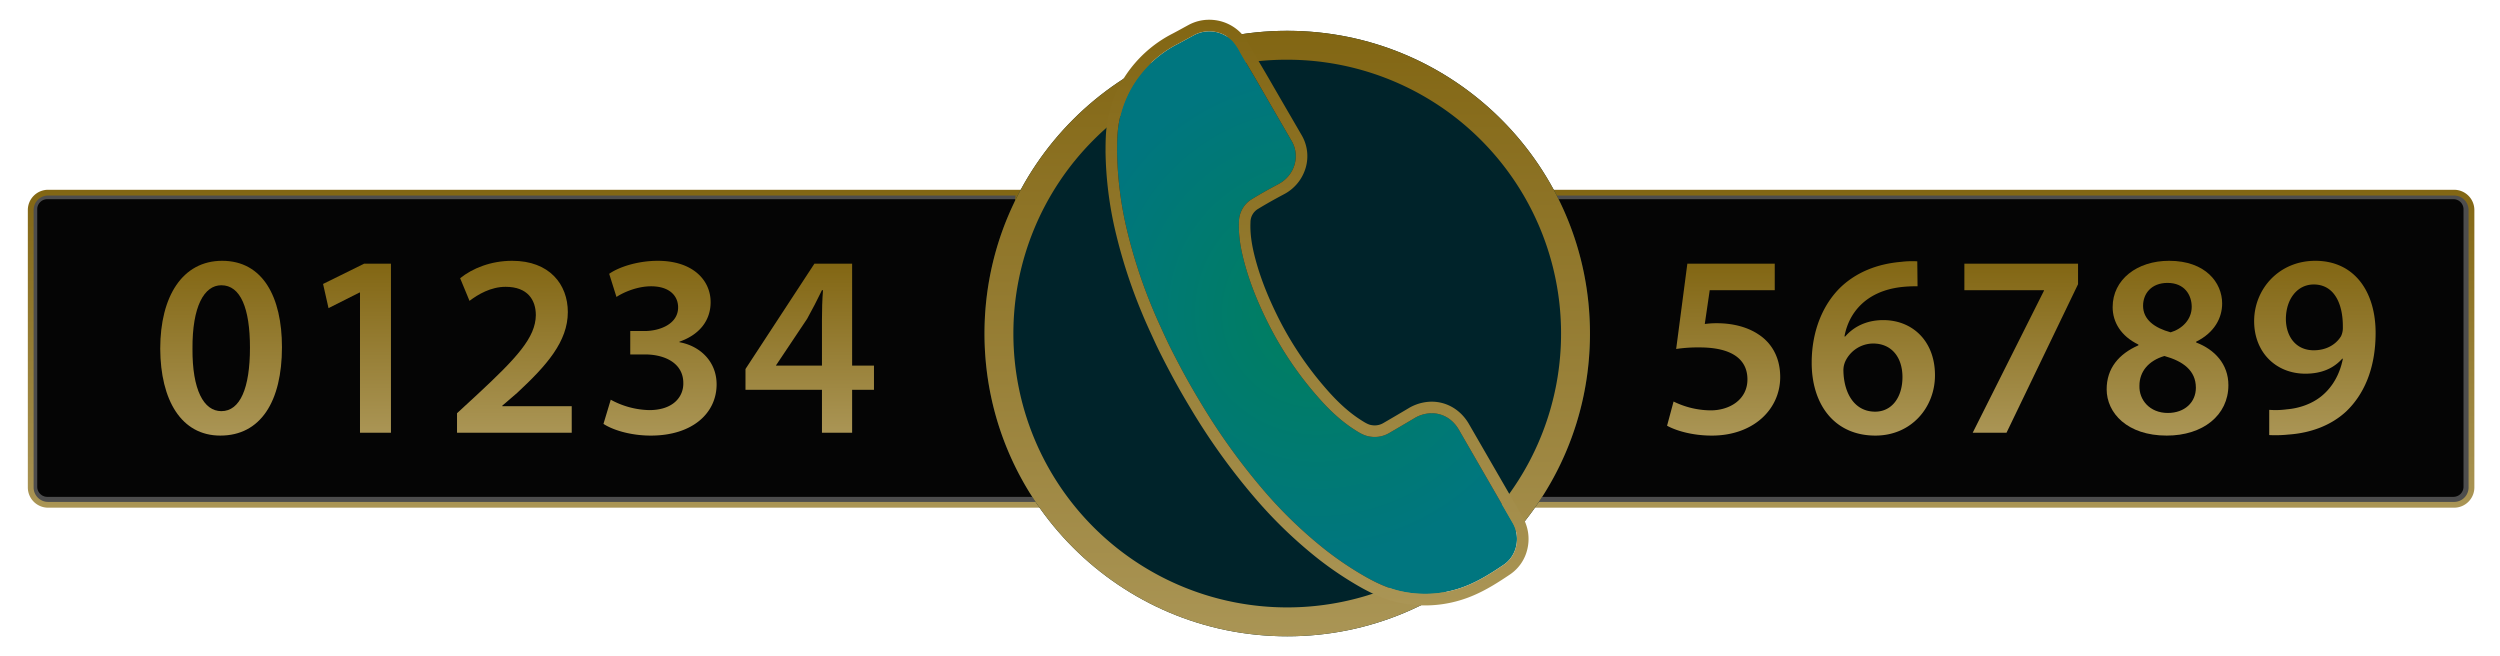
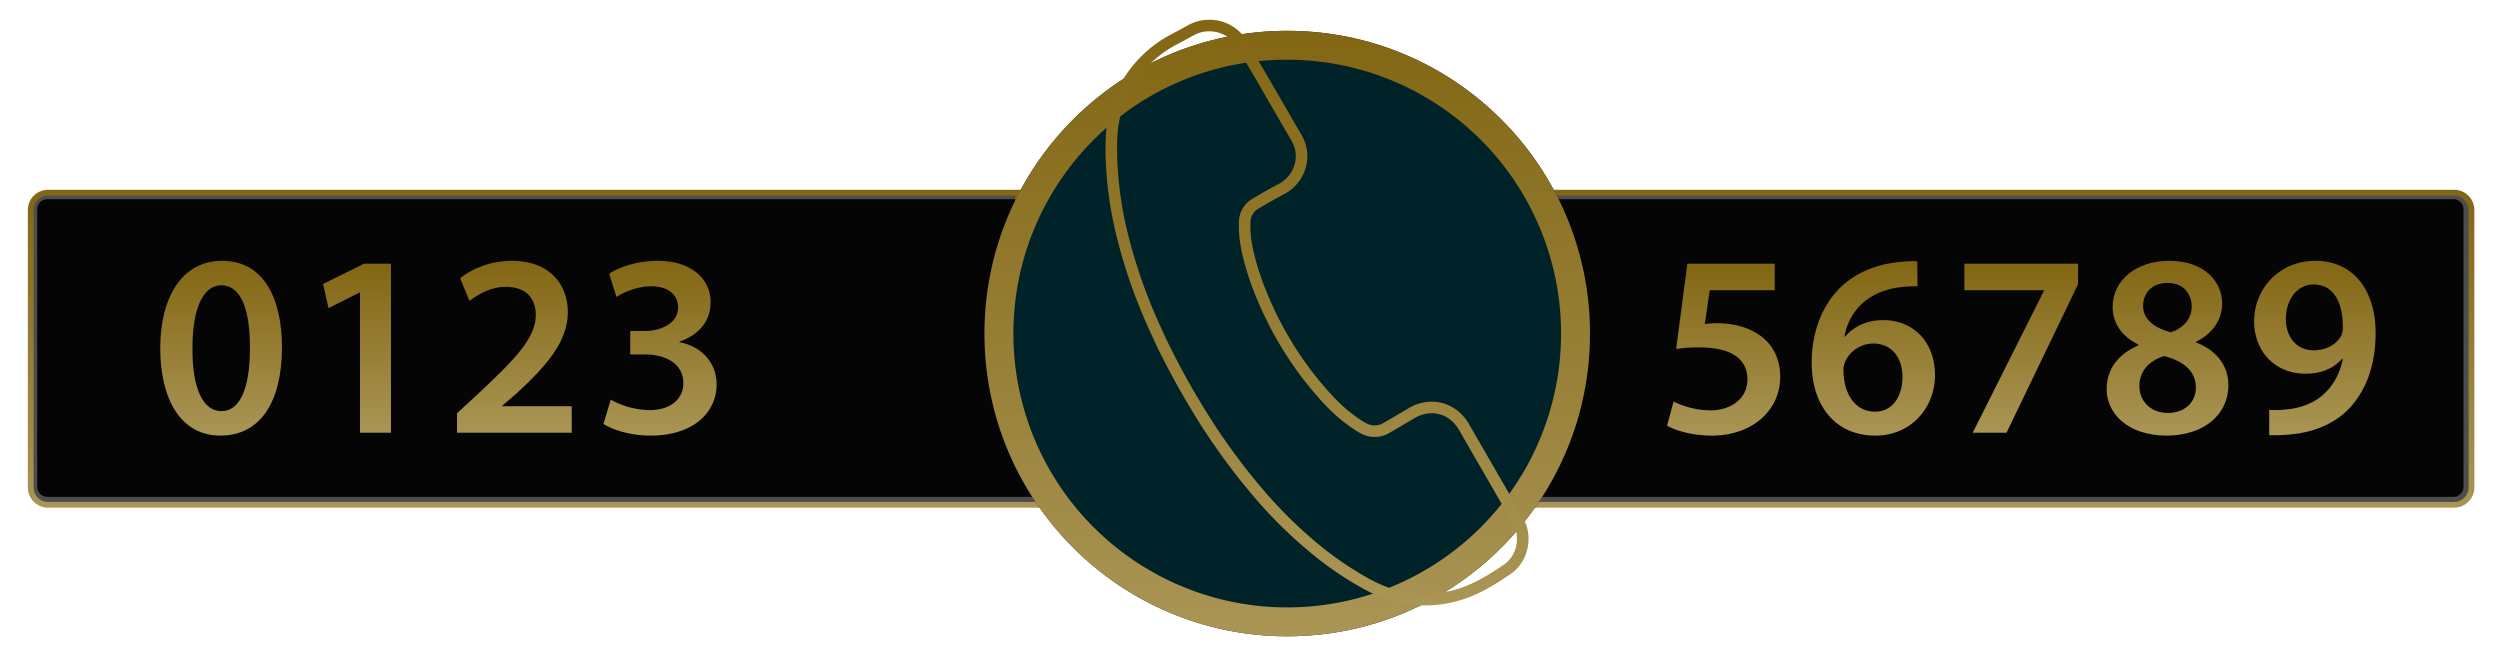
<svg xmlns="http://www.w3.org/2000/svg" xmlns:xlink="http://www.w3.org/1999/xlink" id="Ebene_1" data-name="Ebene 1" viewBox="0 0 1730 454">
  <defs>
    <style>.cls-1{fill:#050505;}.cls-2{fill:#4d4d4d;}.cls-3,.cls-4{fill:none;stroke-miterlimit:10;stroke-width:4px;}.cls-3{stroke:url(#Unbenannter_Verlauf_12);}.cls-4{stroke:url(#Unbenannter_Verlauf_12-2);}.cls-5{fill:url(#Unbenannter_Verlauf_50);}.cls-6{fill:url(#Unbenannter_Verlauf_3);}.cls-7{fill:url(#Unbenannter_Verlauf_26);}.cls-8{fill:url(#Unbenannter_Verlauf_3-2);}.cls-9{fill:url(#Unbenannter_Verlauf_12-3);}.cls-10{fill:url(#Unbenannter_Verlauf_12-4);}.cls-11{fill:url(#Unbenannter_Verlauf_12-5);}.cls-12{fill:url(#Unbenannter_Verlauf_12-6);}.cls-13{fill:url(#Unbenannter_Verlauf_12-7);}.cls-14{fill:url(#Unbenannter_Verlauf_12-8);}.cls-15{fill:url(#Unbenannter_Verlauf_12-9);}.cls-16{fill:url(#Unbenannter_Verlauf_12-10);}.cls-17{fill:url(#Unbenannter_Verlauf_12-11);}.cls-18{fill:url(#Unbenannter_Verlauf_12-12);}</style>
    <linearGradient id="Unbenannter_Verlauf_12" x1="376.106" y1="351.324" x2="376.106" y2="131.324" gradientUnits="userSpaceOnUse">
      <stop offset="0" stop-color="#aa9555" />
      <stop offset="1" stop-color="#826613" />
    </linearGradient>
    <linearGradient id="Unbenannter_Verlauf_12-2" x1="1378.696" y1="351.324" x2="1378.696" y2="131.324" xlink:href="#Unbenannter_Verlauf_12" />
    <radialGradient id="Unbenannter_Verlauf_50" cx="890.76" cy="230.824" r="209.5" gradientUnits="userSpaceOnUse">
      <stop offset="0" stop-color="#00232a" />
      <stop offset="1" stop-color="#00232a" />
    </radialGradient>
    <linearGradient id="Unbenannter_Verlauf_3" x1="890.76" y1="440.324" x2="890.76" y2="21.324" xlink:href="#Unbenannter_Verlauf_12" />
    <radialGradient id="Unbenannter_Verlauf_26" cx="911.386" cy="216.317" r="168.861" gradientUnits="userSpaceOnUse">
      <stop offset="0" stop-color="#007f5d" />
      <stop offset="1" stop-color="#00767f" />
    </radialGradient>
    <linearGradient id="Unbenannter_Verlauf_3-2" x1="911.389" y1="418.959" x2="911.389" y2="13.676" xlink:href="#Unbenannter_Verlauf_12" />
    <linearGradient id="Unbenannter_Verlauf_12-3" x1="152.997" y1="301.43" x2="152.997" y2="180.475" xlink:href="#Unbenannter_Verlauf_12" />
    <linearGradient id="Unbenannter_Verlauf_12-4" x1="247.047" y1="299.45" x2="247.047" y2="182.455" xlink:href="#Unbenannter_Verlauf_12" />
    <linearGradient id="Unbenannter_Verlauf_12-5" x1="355.945" y1="299.45" x2="355.945" y2="180.475" xlink:href="#Unbenannter_Verlauf_12" />
    <linearGradient id="Unbenannter_Verlauf_12-6" x1="456.745" y1="301.43" x2="456.745" y2="180.475" xlink:href="#Unbenannter_Verlauf_12" />
    <linearGradient id="Unbenannter_Verlauf_12-7" x1="560.334" y1="299.45" x2="560.334" y2="182.455" xlink:href="#Unbenannter_Verlauf_12" />
    <linearGradient id="Unbenannter_Verlauf_12-8" x1="1192.758" y1="301.43" x2="1192.758" y2="182.455" xlink:href="#Unbenannter_Verlauf_12" />
    <linearGradient id="Unbenannter_Verlauf_12-9" x1="1296.348" y1="301.43" x2="1296.348" y2="180.728" xlink:href="#Unbenannter_Verlauf_12" />
    <linearGradient id="Unbenannter_Verlauf_12-10" x1="1398.677" y1="299.45" x2="1398.677" y2="182.455" xlink:href="#Unbenannter_Verlauf_12" />
    <linearGradient id="Unbenannter_Verlauf_12-11" x1="1499.927" y1="301.43" x2="1499.927" y2="180.475" xlink:href="#Unbenannter_Verlauf_12" />
    <linearGradient id="Unbenannter_Verlauf_12-12" x1="1601.896" y1="301.178" x2="1601.896" y2="180.475" xlink:href="#Unbenannter_Verlauf_12" />
  </defs>
  <rect class="cls-1" x="23.26" y="135.324" width="1684" height="211" rx="9.5" />
  <path class="cls-2" d="M1697.76,137.824a7.008,7.008,0,0,1,7,7v192a7.008,7.008,0,0,1-7,7h-1665a7.008,7.008,0,0,1-7-7v-192a7.008,7.008,0,0,1,7-7h1665m0-5h-1665a12.036,12.036,0,0,0-12,12v192a12.035,12.035,0,0,0,12,12h1665a12.035,12.035,0,0,0,12-12v-192a12.035,12.035,0,0,0-12-12Z" />
  <path class="cls-3" d="M709.992,320.655c-4.321-10.552-6.881-21.725-9.221-32.853-2.294-10.909-4.959-21.688-7.425-32.552-2.992-13.181-4.792-26.839-3.295-40.344a106.056,106.056,0,0,1,8.687-31.06,5.512,5.512,0,0,1-1.06-1.914c-2.233-6.93-.143-15.365,4.331-22.177.968-8.819,2.005-17.629,3.023-26.432H33.26a12.035,12.035,0,0,0-12,12v192a12.035,12.035,0,0,0,12,12H729.286c-1.115-1.732-2.175-3.5-3.208-5.284C718.569,338.059,713.635,329.55,709.992,320.655Z" />
  <path class="cls-4" d="M1698.26,133.324H1066.954c5.042,7.677,7.514,18.232,9.22,25.638,1.075,4.67,1.972,9.386,2.75,14.126,6.85,21.448,9.3,43.678,8.376,66.196a4.948,4.948,0,0,1-.871,2.676c2.23,13.498,3.49,27.157,1.701,40.698-1.811,13.702-7.338,25.211-16.097,34.091-5.254,11.96-14.422,22.365-22.704,32.576H1698.26a12.035,12.035,0,0,0,12-12v-192A12.035,12.035,0,0,0,1698.26,133.324Z" />
  <circle class="cls-5" cx="890.76" cy="230.824" r="209.5" />
  <path class="cls-6" d="M890.76,41.324a189.5,189.5,0,0,1,133.997,323.497A189.5,189.5,0,1,1,756.763,96.827,188.258,188.258,0,0,1,890.76,41.324m0-20c-115.704,0-209.5,93.796-209.5,209.5,0,115.704,93.796,209.5,209.5,209.5,115.704,0,209.5-93.796,209.5-209.5,0-115.704-93.796-209.5-209.5-209.5Z" />
-   <path class="cls-7" d="M773.029,105.214c.021-6.422.015-13.412,1.271-20.337a74.676,74.676,0,0,1,14.521-32.739,77.715,77.715,0,0,1,26.12-21.688c3.865-2.006,7.658-4.151,11.49-6.22a22.617,22.617,0,0,1,26.604,4.272,36.147,36.147,0,0,1,4.989,7.424c4.445,7.909,9.186,15.644,13.709,23.506,7.33,12.742,14.742,25.436,22.113,38.155,6.128,10.575,1.972,23.892-9.133,29.793-6.136,3.26-12.221,6.643-18.148,10.265a18.598,18.598,0,0,0-9.225,15.868c-.421,9.643,1.299,19.011,3.786,28.259,4.165,15.491,10.395,30.174,17.702,44.414A241.12,241.12,0,0,0,911.17,273.753c7.735,8.955,16.164,17.18,26.197,23.599,3.029,1.938,6.091,3.853,9.695,4.587a19.803,19.803,0,0,0,14.337-2.333q8.706-5.06,17.367-10.199c11.276-6.721,24.243-3.378,30.786,7.961q12.759,22.111,25.534,44.213,5.903,10.225,11.784,20.462c5.532,9.658,2.906,22.584-6.392,28.831-7.715,5.183-15.574,10.248-24.199,13.888a76.358,76.358,0,0,1-45.466,4.654c-9.895-1.957-18.837-6.199-27.479-11.233a228.772,228.772,0,0,1-26.366-17.884,308.161,308.161,0,0,1-42.196-40.6,439.974,439.974,0,0,1-43.781-60.844c-5.024-8.307-9.847-16.731-14.379-25.318-3.716-7.042-7.392-14.107-10.706-21.349-2.809-6.14-5.665-12.259-8.23-18.509a356.045,356.045,0,0,1-17.919-54.968A248.949,248.949,0,0,1,773.029,105.214Z" />
  <path class="cls-8" d="M836.755,21.676a22.522,22.522,0,0,1,16.28,6.825,36.149,36.149,0,0,1,4.989,7.424c4.445,7.909,9.187,15.644,13.709,23.506,7.33,12.742,14.742,25.437,22.113,38.155,6.128,10.575,1.972,23.892-9.133,29.792-6.137,3.26-12.221,6.643-18.148,10.265a18.597,18.597,0,0,0-9.225,15.868c-.421,9.643,1.299,19.011,3.786,28.26,4.166,15.491,10.395,30.174,17.702,44.414a241.13,241.13,0,0,0,32.343,47.568c7.735,8.955,16.165,17.18,26.197,23.599,3.03,1.938,6.092,3.853,9.695,4.587a21.447,21.447,0,0,0,4.283.443,19.724,19.724,0,0,0,10.053-2.776q8.706-5.06,17.367-10.199a23.381,23.381,0,0,1,11.983-3.448c7.502,0,14.525,3.995,18.803,11.409q12.759,22.111,25.535,44.213,5.903,10.225,11.783,20.462c5.532,9.658,2.906,22.584-6.392,28.831-7.715,5.183-15.573,10.248-24.199,13.888a76.526,76.526,0,0,1-30.013,6.197,79.492,79.492,0,0,1-15.452-1.543c-9.895-1.957-18.837-6.199-27.479-11.233a228.798,228.798,0,0,1-26.366-17.884A308.131,308.131,0,0,1,874.772,339.698a439.965,439.965,0,0,1-43.781-60.844c-5.024-8.306-9.848-16.731-14.379-25.318-3.716-7.042-7.392-14.107-10.706-21.349-2.809-6.14-5.665-12.259-8.229-18.509a356.07,356.07,0,0,1-17.919-54.968,248.946,248.946,0,0,1-6.729-53.496c.021-6.422.016-13.412,1.27-20.337a74.679,74.679,0,0,1,14.521-32.739,77.721,77.721,0,0,1,26.12-21.688c3.865-2.006,7.658-4.151,11.491-6.219A21.726,21.726,0,0,1,836.755,21.676m0-8h0A29.811,29.811,0,0,0,822.632,17.189q-2.073,1.118-4.136,2.257c-2.377,1.305-4.835,2.654-7.242,3.903a86.035,86.035,0,0,0-28.77,23.905,82.942,82.942,0,0,0-16.057,36.197c-1.354,7.469-1.377,14.826-1.397,21.316l-.001.422v.061l0.0.061a256.58,256.58,0,0,0,6.934,55.201,362.579,362.579,0,0,0,18.312,56.204c2.272,5.539,4.775,10.993,7.195,16.267l1.161,2.533c3.459,7.561,7.284,14.893,10.905,21.754,4.374,8.289,9.152,16.704,14.609,25.725A445.069,445.069,0,0,0,868.727,344.938a313.641,313.641,0,0,0,43.293,41.647,237.875,237.875,0,0,0,27.287,18.51c11.225,6.538,20.463,10.291,29.954,12.168a87.903,87.903,0,0,0,17.004,1.695,84.827,84.827,0,0,0,33.124-6.826c9.41-3.971,17.781-9.399,25.55-14.618a28.974,28.974,0,0,0,12.115-18.088,30.1,30.1,0,0,0-3.243-21.359c-3.695-6.452-7.472-12.994-11.125-19.321l-.672-1.165q-5.631-9.754-11.266-19.506-7.136-12.352-14.268-24.706c-5.568-9.65-15.188-15.411-25.732-15.411a31.517,31.517,0,0,0-16.079,4.575c-6.263,3.733-12.53,7.387-17.291,10.155a11.747,11.747,0,0,1-6.033,1.693,13.534,13.534,0,0,1-2.687-.282c-2.084-.425-4.208-1.713-6.979-3.486-8.195-5.244-15.966-12.263-24.454-22.09a234.358,234.358,0,0,1-31.28-45.991c-7.881-15.358-13.472-29.371-17.094-42.839-2.765-10.282-3.85-18.249-3.519-25.833a10.682,10.682,0,0,1,5.404-9.39c5.187-3.169,10.821-6.355,17.73-10.026a30.195,30.195,0,0,0,15.092-18.427,28.666,28.666,0,0,0-2.79-22.442q-3.724-6.426-7.458-12.847c-4.812-8.283-9.789-16.848-14.642-25.286-1.944-3.38-3.95-6.773-5.889-10.054-2.589-4.38-5.266-8.909-7.781-13.384l-.152-.27a41.83,41.83,0,0,0-6.006-8.739,30.482,30.482,0,0,0-22.084-9.321Z" />
  <path class="cls-9" d="M195.115,240.232c0,37.618-14.76,61.197-42.658,61.197-26.999,0-41.398-24.479-41.578-60.117,0-36.358,15.479-60.838,42.838-60.838C181.976,180.475,195.115,205.674,195.115,240.232Zm-61.918,1.08c-.18,28.438,7.74,43.198,19.979,43.198,12.96,0,19.799-15.839,19.799-43.918,0-27.179-6.479-43.198-19.799-43.198C141.297,197.395,133.018,211.974,133.197,241.312Z" />
  <path class="cls-10" d="M249.117,202.435h-.36l-21.419,10.799-3.78-16.739,28.439-14.039h18.539V299.45H249.117Z" />
  <path class="cls-11" d="M316.257,299.45v-13.499l13.859-12.78c27.539-25.559,40.499-39.598,40.679-55.077,0-10.439-5.58-19.619-20.879-19.619-10.26,0-19.079,5.22-25.02,9.72L318.417,192.534c8.46-6.84,21.239-12.06,35.999-12.06,25.919,0,38.519,16.38,38.519,35.459,0,20.52-14.76,37.078-35.099,55.978l-10.26,8.82v.359h48.058V299.45Z" />
  <path class="cls-12" d="M422.637,276.591a57.868,57.868,0,0,0,26.64,7.2c16.919,0,23.759-9.54,23.578-18.72,0-13.859-12.959-19.799-26.459-19.799H436.137V229.073h9.899c10.26,0,23.219-4.68,23.219-16.38,0-7.919-5.939-14.579-18.719-14.579-9.54,0-19.079,4.14-23.939,7.38l-5.04-16.02c6.66-4.68,19.619-9,33.659-9,24.119,0,36.538,13.32,36.538,28.619,0,12.239-7.199,22.319-21.599,27.359v.359c14.219,2.521,25.738,13.319,25.738,29.159,0,19.799-16.559,35.458-45.538,35.458-14.219,0-26.459-3.959-32.759-8.1Z" />
-   <path class="cls-13" d="M568.794,299.45V269.751H515.876V255.352l47.698-72.896h26.099v70.557H604.793V269.751H589.673V299.45Zm0-46.438v-31.858c0-6.66.18-13.499.72-20.339H568.794c-3.6,7.38-6.659,13.319-10.26,19.799l-21.419,32.039-.18.359Z" />
  <path class="cls-14" d="M1228.126,200.814h-44.998l-3.42,23.398a59.073,59.073,0,0,1,8.46-.54c10.26,0,20.52,2.34,28.438,7.561,8.82,5.579,15.3,15.479,15.3,29.698,0,22.319-18.539,40.498-47.338,40.498-13.5,0-24.839-3.419-30.959-6.839l4.5-16.74a59.212,59.212,0,0,0,25.739,6.12c12.959,0,25.379-7.38,25.379-21.419,0-13.319-9.9-22.139-33.299-22.139a101.889,101.889,0,0,0-16.02,1.079l7.74-59.037H1228.126Z" />
  <path class="cls-15" d="M1326.946,198.114a89.049,89.049,0,0,0-11.34.54c-24.479,2.88-36.358,17.999-39.238,34.198h.54c5.76-6.659,14.58-11.339,26.279-11.339,20.159,0,35.818,14.399,35.818,38.158,0,22.319-16.379,41.758-41.218,41.758-28.439,0-44.099-21.599-44.099-50.397,0-22.499,8.1-40.858,20.339-52.558,10.8-10.08,24.839-15.84,41.578-17.279a62.726,62.726,0,0,1,11.16-.36Zm-10.439,62.817c0-13.499-7.38-23.219-20.339-23.219a21.504,21.504,0,0,0-19.079,12.06,15.112,15.112,0,0,0-1.44,7.02c.36,15.479,7.74,28.079,21.959,28.079C1309.127,284.871,1316.507,274.972,1316.507,260.932Z" />
  <path class="cls-16" d="M1438.005,182.455V196.675l-49.498,102.775H1365.108l49.317-98.276v-.359h-55.077V182.455Z" />
  <path class="cls-17" d="M1457.809,269.392c0-14.58,8.459-24.479,21.959-30.419v-.54c-12.239-5.939-17.819-15.659-17.819-25.919,0-19.079,16.919-32.039,39.059-32.039,25.198,0,36.718,15.12,36.718,29.52,0,9.899-5.22,20.159-17.999,26.459v.54c12.779,4.859,22.319,14.939,22.319,29.519,0,20.879-17.64,34.918-42.658,34.918C1472.027,301.43,1457.809,285.771,1457.809,269.392Zm61.737-1.08c0-11.88-8.82-18.359-21.779-21.959-10.979,3.239-17.279,10.8-17.279,20.519-.36,9.9,7.199,18.899,19.619,18.899C1511.806,285.771,1519.546,278.391,1519.546,268.312Zm-36.539-56.697c0,9.539,7.92,15.299,19.08,18.358,7.919-2.34,14.579-8.819,14.579-17.639,0-8.1-4.86-16.56-16.739-16.56C1488.767,195.774,1483.007,203.154,1483.007,211.614Z" />
  <path class="cls-18" d="M1570.308,283.61a58.628,58.628,0,0,0,12.239-.359c8.64-.72,17.279-3.78,23.76-9,7.56-6.119,12.779-14.939,14.938-25.919l-.359-.18c-5.939,6.659-14.22,10.439-25.559,10.439-20.34,0-35.459-14.76-35.459-36.358,0-22.319,17.279-41.759,42.298-41.759,27.18,0,41.759,21.42,41.759,49.858,0,25.019-8.279,42.838-20.339,54.357-10.26,9.54-24.3,14.939-39.959,16.02a87.425,87.425,0,0,1-13.319.36Zm11.52-62.637c.18,12.06,7.02,21.419,19.26,21.419,8.999,0,15.479-4.14,18.898-9.72a13.25,13.25,0,0,0,1.26-6.3c.181-15.839-5.76-29.519-20.158-29.519C1589.927,196.854,1581.827,206.754,1581.827,220.974Z" />
</svg>